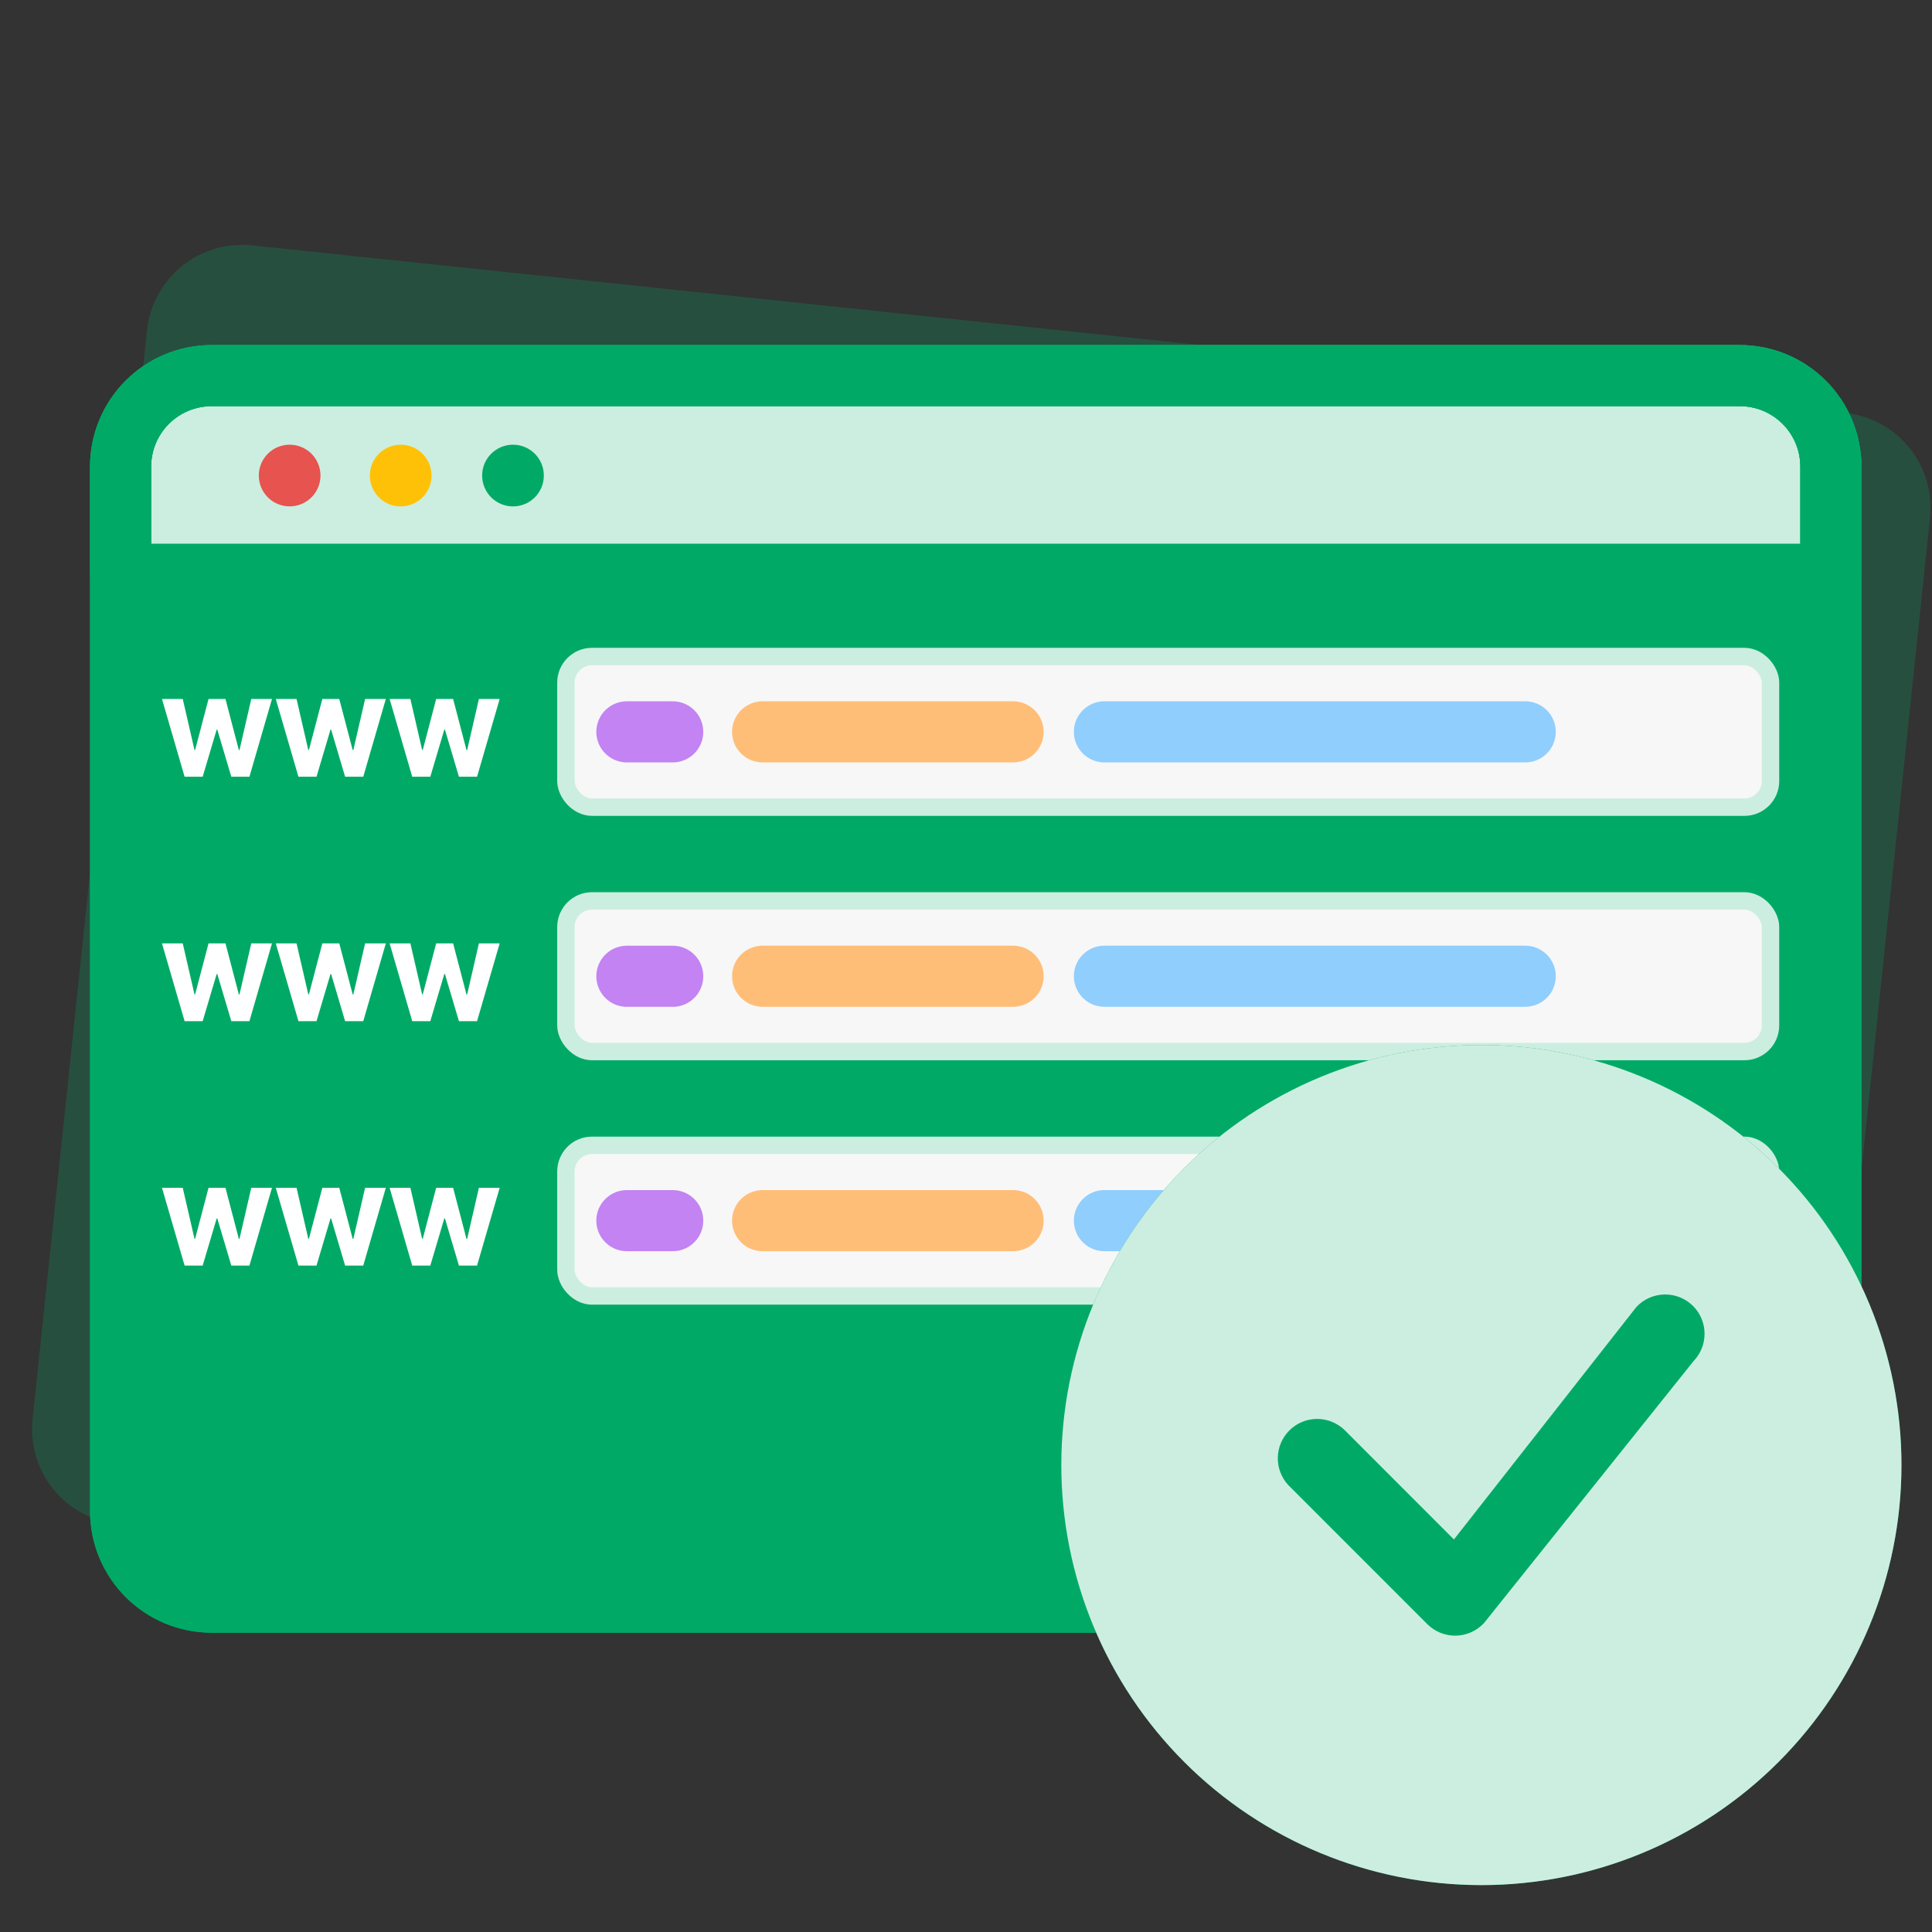
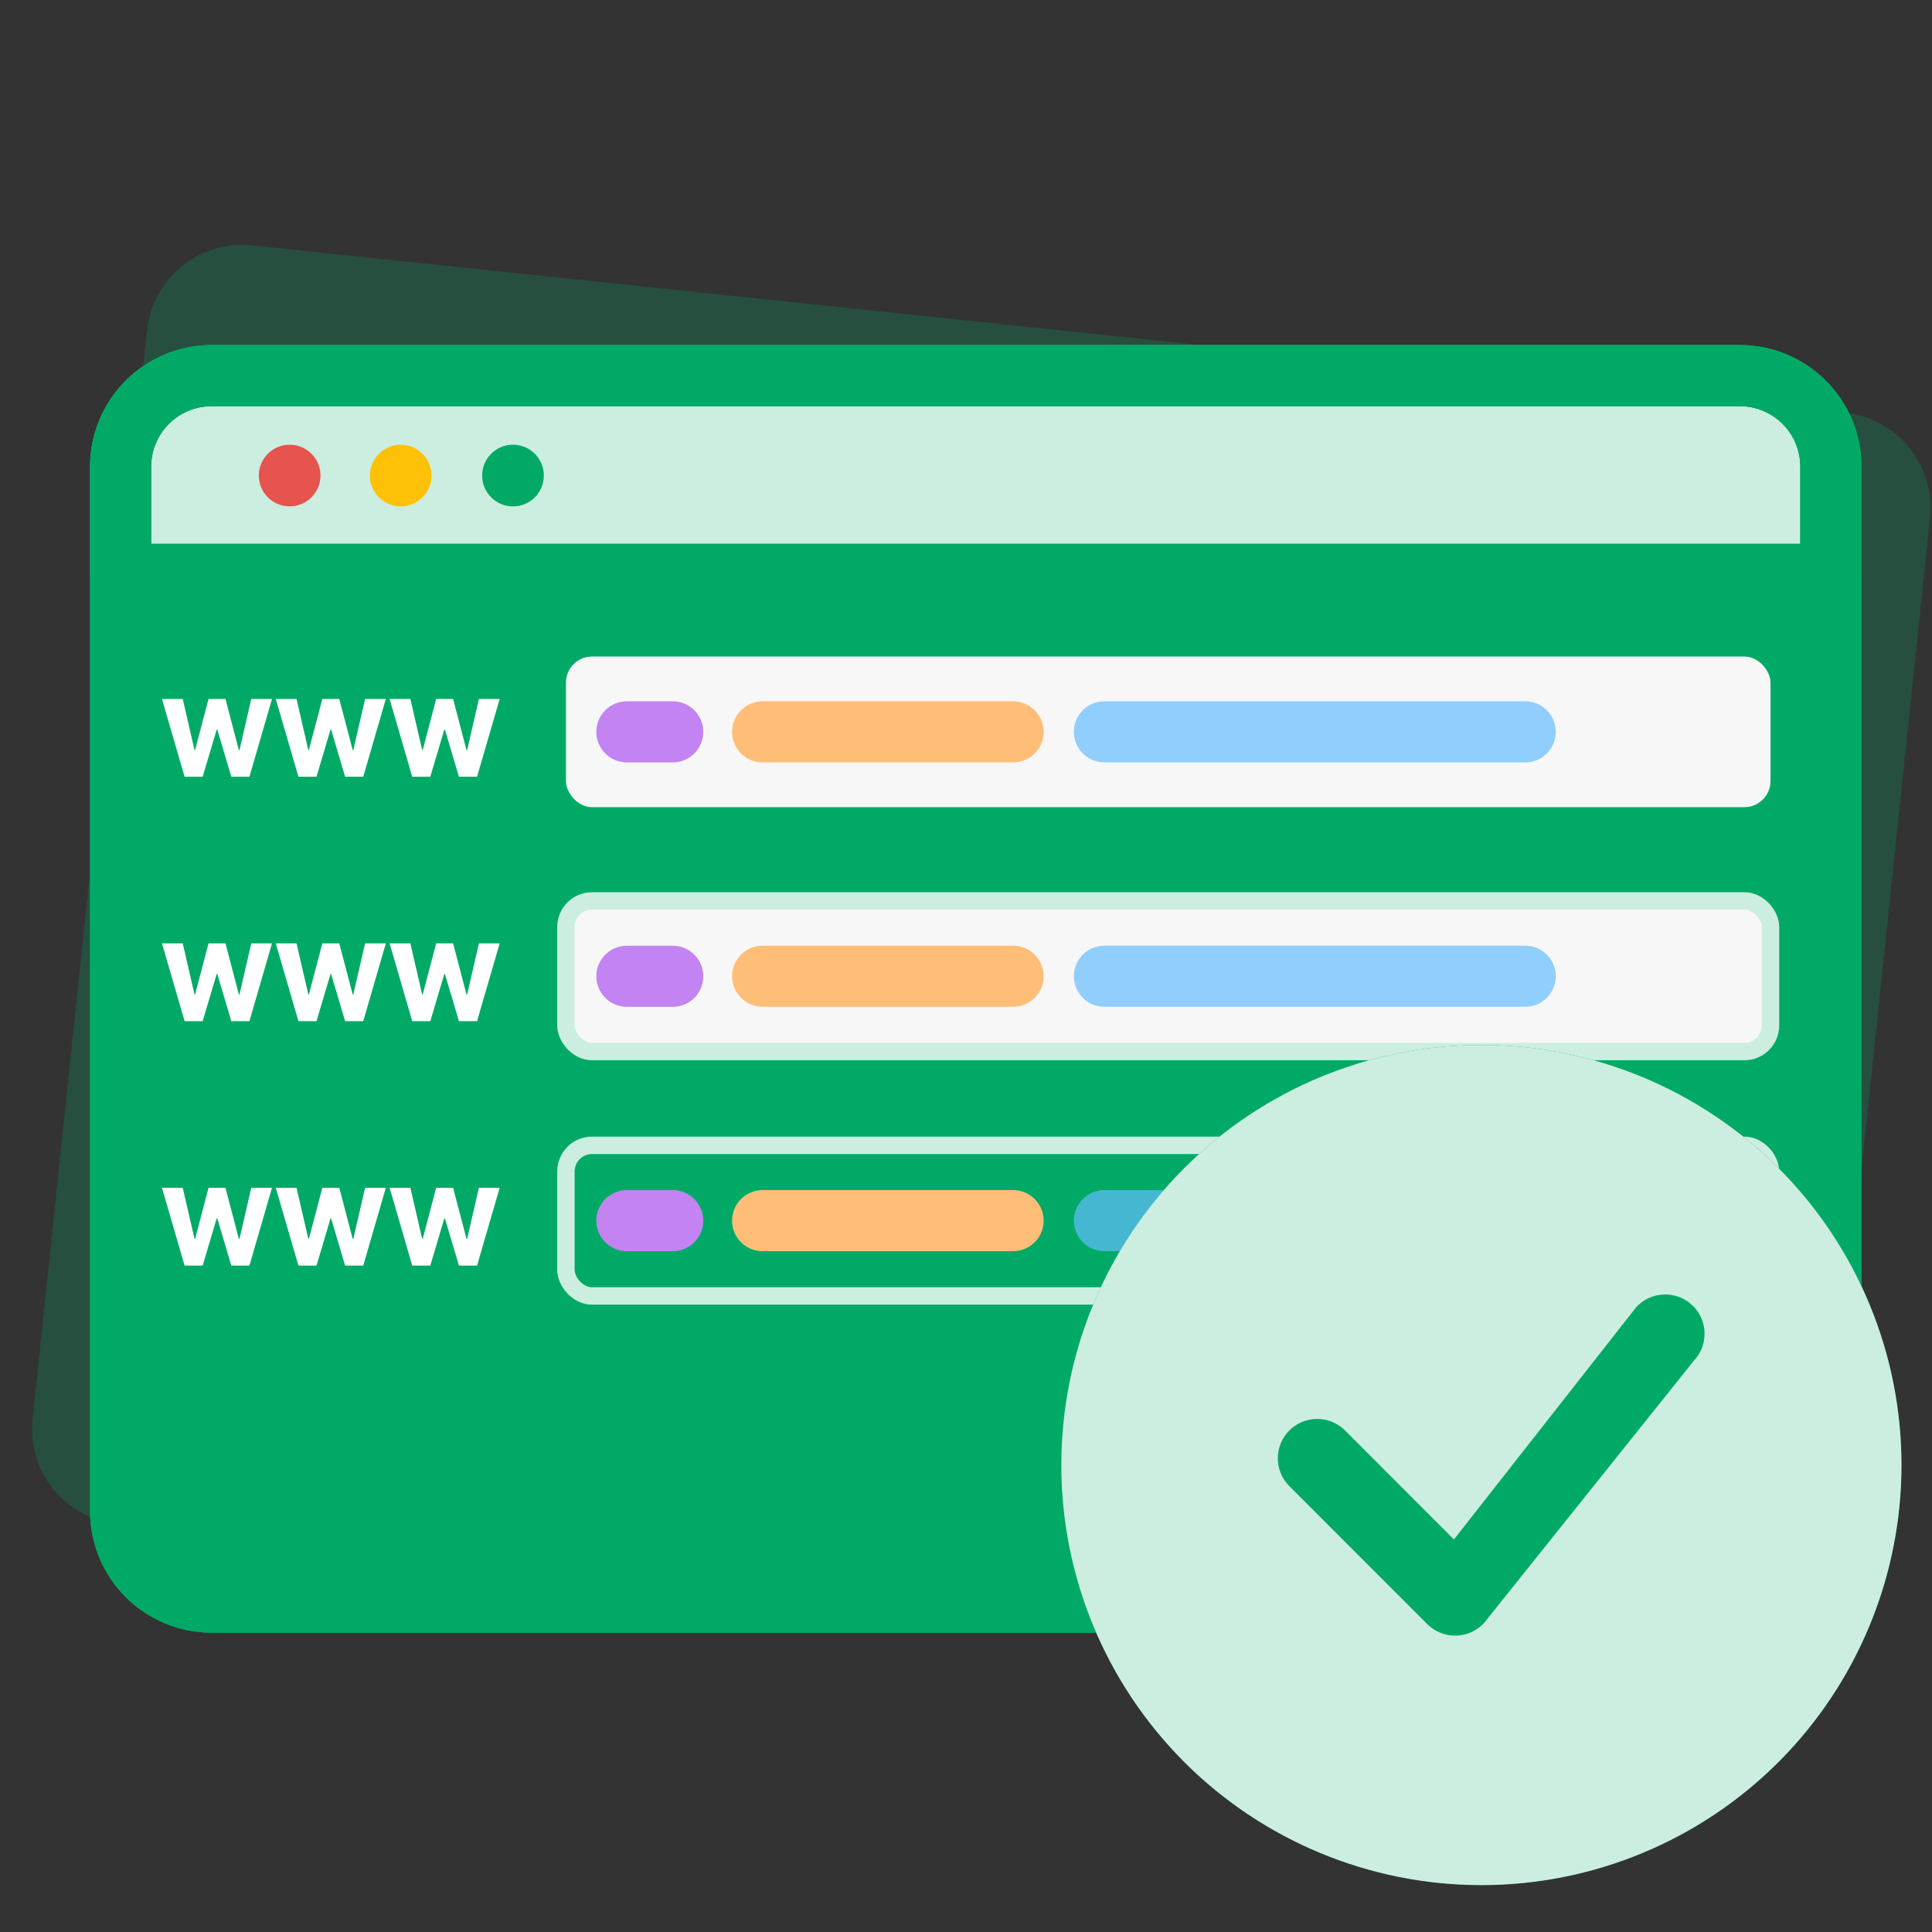
<svg xmlns="http://www.w3.org/2000/svg" width="51" height="51" viewBox="0 0 51 51" fill="none">
  <rect x="0" y="0" width="51" height="51" fill="#333333" stroke="none" />
  <path d="M45.117 44.648L3.11 40.233C1.717 40.087 0.715 38.848 0.861 37.456L3.88 8.727C4.027 7.335 5.265 6.332 6.657 6.478L48.699 10.897C50.091 11.043 51.094 12.281 50.947 13.674L47.928 42.403C47.748 43.792 46.509 44.795 45.117 44.648Z" fill="#00AA66" fill-opacity="0.24" />
  <path d="M45.888 42.293H5.594C4.258 42.293 3.183 41.218 3.183 39.883V12.325C3.183 10.989 4.258 9.915 5.594 9.915H45.92C47.256 9.915 48.331 10.989 48.331 12.325V39.883C48.298 41.218 47.223 42.293 45.888 42.293Z" fill="#00AA66" />
  <path d="M48.298 15.159H3.183V12.325C3.183 10.989 4.258 9.915 5.594 9.915H45.92C47.256 9.915 48.331 10.989 48.331 12.325V15.159H48.298Z" fill="white" fill-opacity="0.8" />
  <path d="M45.888 42.293H5.594C4.258 42.293 3.183 41.218 3.183 39.883V12.325C3.183 10.989 4.258 9.915 5.594 9.915H45.92C47.256 9.915 48.331 10.989 48.331 12.325V39.883C48.298 41.218 47.223 42.293 45.888 42.293Z" stroke="#00AA66" stroke-width="1.613" stroke-miterlimit="10" stroke-linecap="round" stroke-linejoin="round" />
  <path d="M45.888 42.293H5.594C4.258 42.293 3.183 41.218 3.183 39.883V12.325C3.183 10.989 4.258 9.915 5.594 9.915H45.92C47.256 9.915 48.331 10.989 48.331 12.325V39.883C48.298 41.218 47.223 42.293 45.888 42.293Z" stroke="#00AA66" stroke-width="1.613" stroke-miterlimit="10" stroke-linecap="round" stroke-linejoin="round" />
  <path d="M48.298 15.159H3.183V12.325C3.183 10.989 4.258 9.915 5.594 9.915H45.92C47.256 9.915 48.331 10.989 48.331 12.325V15.159H48.298Z" stroke="#00AA66" stroke-width="1.613" stroke-miterlimit="10" stroke-linecap="round" stroke-linejoin="round" />
  <path d="M7.646 13.367C8.096 13.367 8.46 13.003 8.46 12.553C8.46 12.103 8.096 11.739 7.646 11.739C7.196 11.739 6.832 12.103 6.832 12.553C6.832 13.003 7.196 13.367 7.646 13.367Z" fill="#E7534E" />
  <path d="M10.578 13.368C11.027 13.368 11.392 13.003 11.392 12.553C11.392 12.104 11.027 11.739 10.578 11.739C10.128 11.739 9.763 12.104 9.763 12.553C9.763 13.003 10.128 13.368 10.578 13.368Z" fill="#FFC107" />
  <path d="M13.542 13.368C13.992 13.368 14.356 13.003 14.356 12.553C14.356 12.104 13.992 11.739 13.542 11.739C13.092 11.739 12.727 12.104 12.727 12.553C12.727 13.003 13.092 13.368 13.542 13.368Z" fill="#00AA66" />
  <rect x="14.939" y="17.331" width="31.798" height="3.976" rx="0.689" fill="#F7F7F7" />
-   <rect x="14.939" y="17.331" width="31.798" height="3.976" rx="0.689" stroke="#CCEEE0" stroke-width="0.46" />
  <path d="M29.154 19.319H40.262" stroke="#64BDFF" stroke-opacity="0.7" stroke-width="1.613" stroke-miterlimit="10" stroke-linecap="round" stroke-linejoin="round" />
  <path d="M20.131 19.319H26.743" stroke="#FFBE78" stroke-width="1.613" stroke-miterlimit="10" stroke-linecap="round" stroke-linejoin="round" />
  <path d="M16.548 19.319H17.758" stroke="#C383F2" stroke-width="1.613" stroke-miterlimit="10" stroke-linecap="round" stroke-linejoin="round" />
  <path d="M4.873 20.504L4.276 18.451H4.824L5.134 19.797H5.151L5.505 18.451H5.952L6.305 19.8H6.322L6.633 18.451H7.18L6.584 20.504H6.106L5.736 19.259H5.72L5.35 20.504H4.873ZM7.878 20.504L7.28 18.451H7.828L8.138 19.797H8.155L8.509 18.451H8.956L9.31 19.8H9.327L9.638 18.451H10.185L9.589 20.504H9.11L8.741 19.259H8.725L8.355 20.504H7.878ZM10.882 20.504L10.285 18.451H10.833L11.143 19.797H11.16L11.514 18.451H11.961L12.314 19.8H12.332L12.642 18.451H13.19L12.593 20.504H12.115L11.745 19.259H11.729L11.359 20.504H10.882Z" fill="white" />
  <path d="M4.873 26.956L4.276 24.903H4.824L5.134 26.248H5.151L5.505 24.903H5.952L6.305 26.251H6.322L6.633 24.903H7.18L6.584 26.956H6.106L5.736 25.711H5.72L5.35 26.956H4.873ZM7.878 26.956L7.28 24.903H7.828L8.138 26.248H8.155L8.509 24.903H8.956L9.31 26.251H9.327L9.638 24.903H10.185L9.589 26.956H9.11L8.741 25.711H8.725L8.355 26.956H7.878ZM10.882 26.956L10.285 24.903H10.833L11.143 26.248H11.16L11.514 24.903H11.961L12.314 26.251H12.332L12.642 24.903H13.19L12.593 26.956H12.115L11.745 25.711H11.729L11.359 26.956H10.882Z" fill="white" />
  <path d="M4.873 33.408L4.276 31.355H4.824L5.134 32.7H5.151L5.505 31.355H5.952L6.305 32.703H6.322L6.633 31.355H7.18L6.584 33.408H6.106L5.736 32.163H5.72L5.35 33.408H4.873ZM7.878 33.408L7.28 31.355H7.828L8.138 32.7H8.155L8.509 31.355H8.956L9.31 32.703H9.327L9.638 31.355H10.185L9.589 33.408H9.11L8.741 32.163H8.725L8.355 33.408H7.878ZM10.882 33.408L10.285 31.355H10.833L11.143 32.7H11.16L11.514 31.355H11.961L12.314 32.703H12.332L12.642 31.355H13.19L12.593 33.408H12.115L11.745 32.163H11.729L11.359 33.408H10.882Z" fill="white" />
  <rect x="14.939" y="23.782" width="31.798" height="3.976" rx="0.689" fill="#F7F7F7" />
  <rect x="14.939" y="23.782" width="31.798" height="3.976" rx="0.689" stroke="#CCEEE0" stroke-width="0.46" />
  <path d="M29.154 25.77H40.262" stroke="#64BDFF" stroke-opacity="0.7" stroke-width="1.613" stroke-miterlimit="10" stroke-linecap="round" stroke-linejoin="round" />
  <path d="M20.131 25.77H26.743" stroke="#FFBE78" stroke-width="1.613" stroke-miterlimit="10" stroke-linecap="round" stroke-linejoin="round" />
  <path d="M16.548 25.771H17.758" stroke="#C383F2" stroke-width="1.613" stroke-miterlimit="10" stroke-linecap="round" stroke-linejoin="round" />
-   <rect x="14.939" y="30.234" width="31.798" height="3.976" rx="0.689" fill="#F7F7F7" />
  <rect x="14.939" y="30.234" width="31.798" height="3.976" rx="0.689" stroke="#CCEEE0" stroke-width="0.46" />
  <path d="M29.154 32.222H40.262" stroke="#64BDFF" stroke-opacity="0.7" stroke-width="1.613" stroke-miterlimit="10" stroke-linecap="round" stroke-linejoin="round" />
  <path d="M20.131 32.222H26.743" stroke="#FFBE78" stroke-width="1.613" stroke-miterlimit="10" stroke-linecap="round" stroke-linejoin="round" />
  <path d="M16.548 32.222H17.758" stroke="#C383F2" stroke-width="1.613" stroke-miterlimit="10" stroke-linecap="round" stroke-linejoin="round" />
  <g clip-path="url(#clip0_14367_17616)">
    <circle cx="39.105" cy="38.674" r="11.089" fill="#00AA66" />
    <path d="M50.194 38.674C50.194 41.615 49.025 44.435 46.946 46.515C44.866 48.594 42.046 49.762 39.105 49.762C36.164 49.762 33.343 48.594 31.264 46.515C29.184 44.435 28.016 41.615 28.016 38.674C28.016 35.733 29.184 32.912 31.264 30.833C33.343 28.753 36.164 27.585 39.105 27.585C42.046 27.585 44.866 28.753 46.946 30.833C49.025 32.912 50.194 35.733 50.194 38.674ZM44.691 34.474C44.592 34.375 44.474 34.297 44.344 34.245C44.214 34.193 44.075 34.168 43.936 34.171C43.796 34.174 43.658 34.205 43.531 34.262C43.403 34.319 43.289 34.402 43.194 34.504L38.38 40.638L35.479 37.735C35.282 37.552 35.021 37.452 34.752 37.456C34.483 37.461 34.225 37.57 34.035 37.761C33.845 37.951 33.736 38.208 33.731 38.477C33.726 38.747 33.826 39.008 34.01 39.205L37.677 42.873C37.776 42.972 37.894 43.05 38.023 43.102C38.153 43.154 38.291 43.18 38.431 43.177C38.57 43.175 38.708 43.144 38.836 43.087C38.963 43.03 39.078 42.948 39.173 42.846L44.706 35.929C44.895 35.733 44.999 35.471 44.996 35.199C44.994 34.927 44.885 34.666 44.692 34.474H44.691Z" fill="#CCEEE0" />
  </g>
  <defs>
    <clipPath id="clip0_14367_17616">
      <rect width="22.177" height="22.177" fill="white" transform="translate(28.016 27.585)" />
    </clipPath>
  </defs>
</svg>